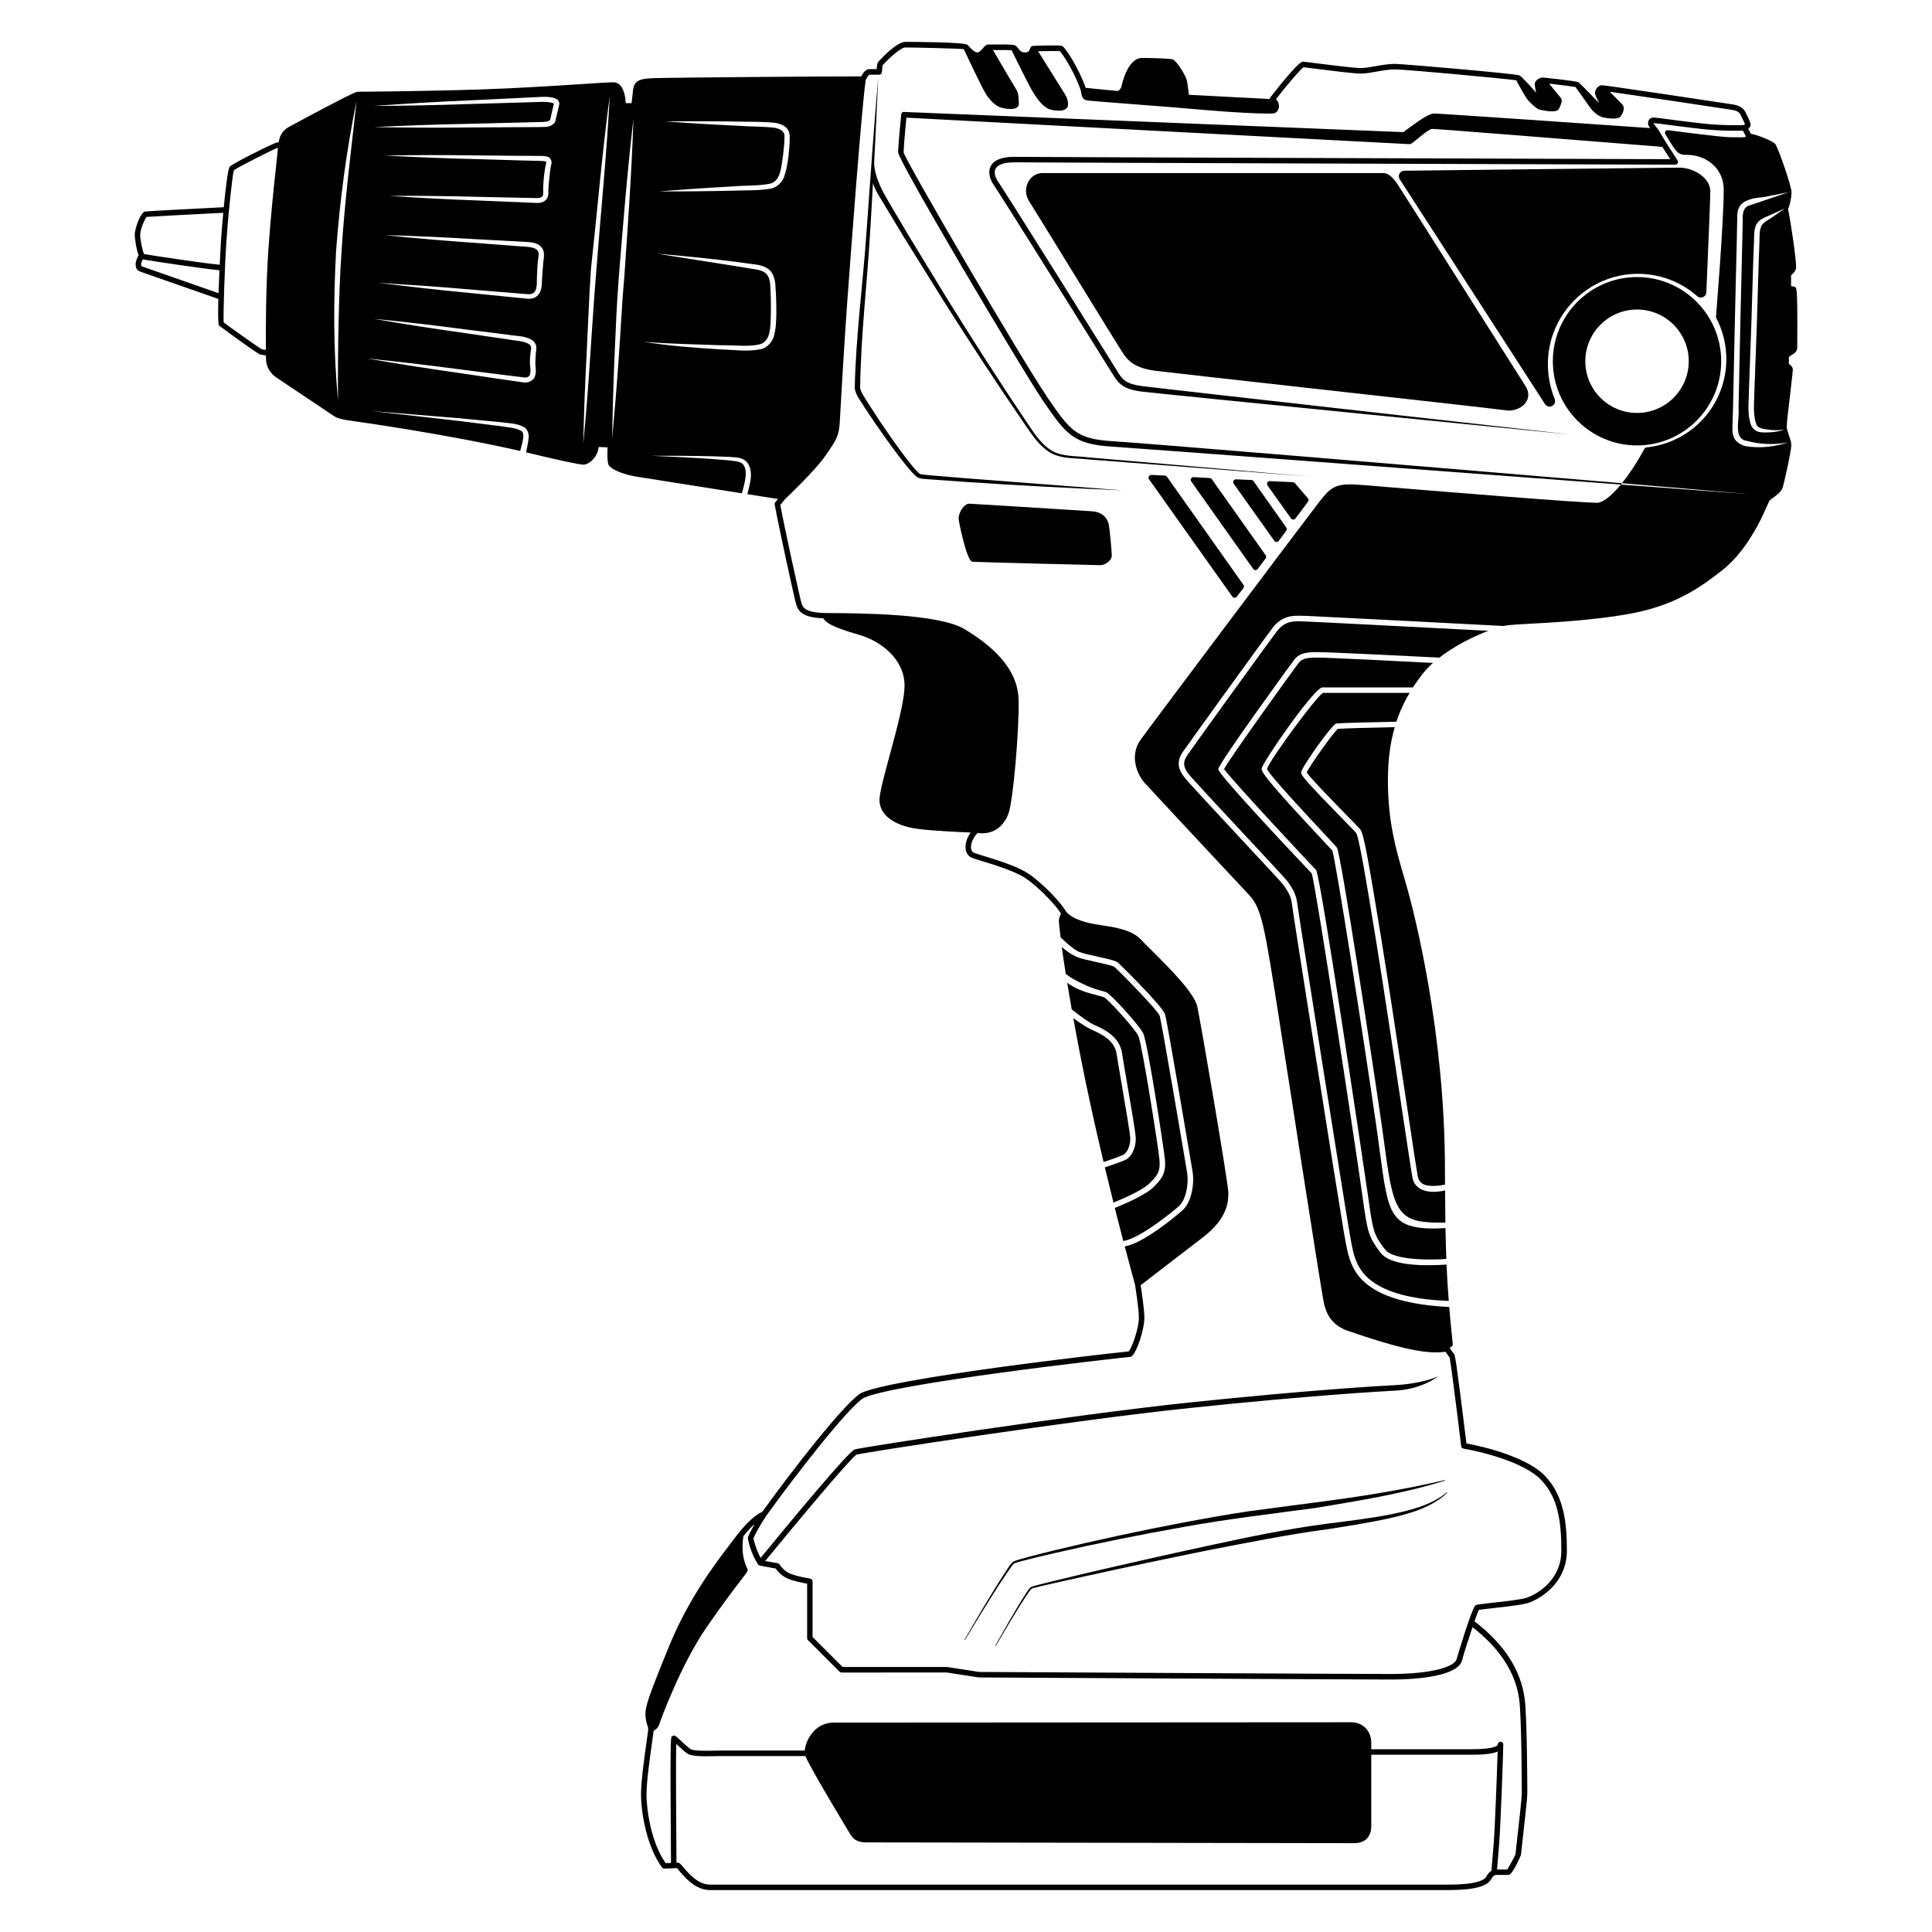
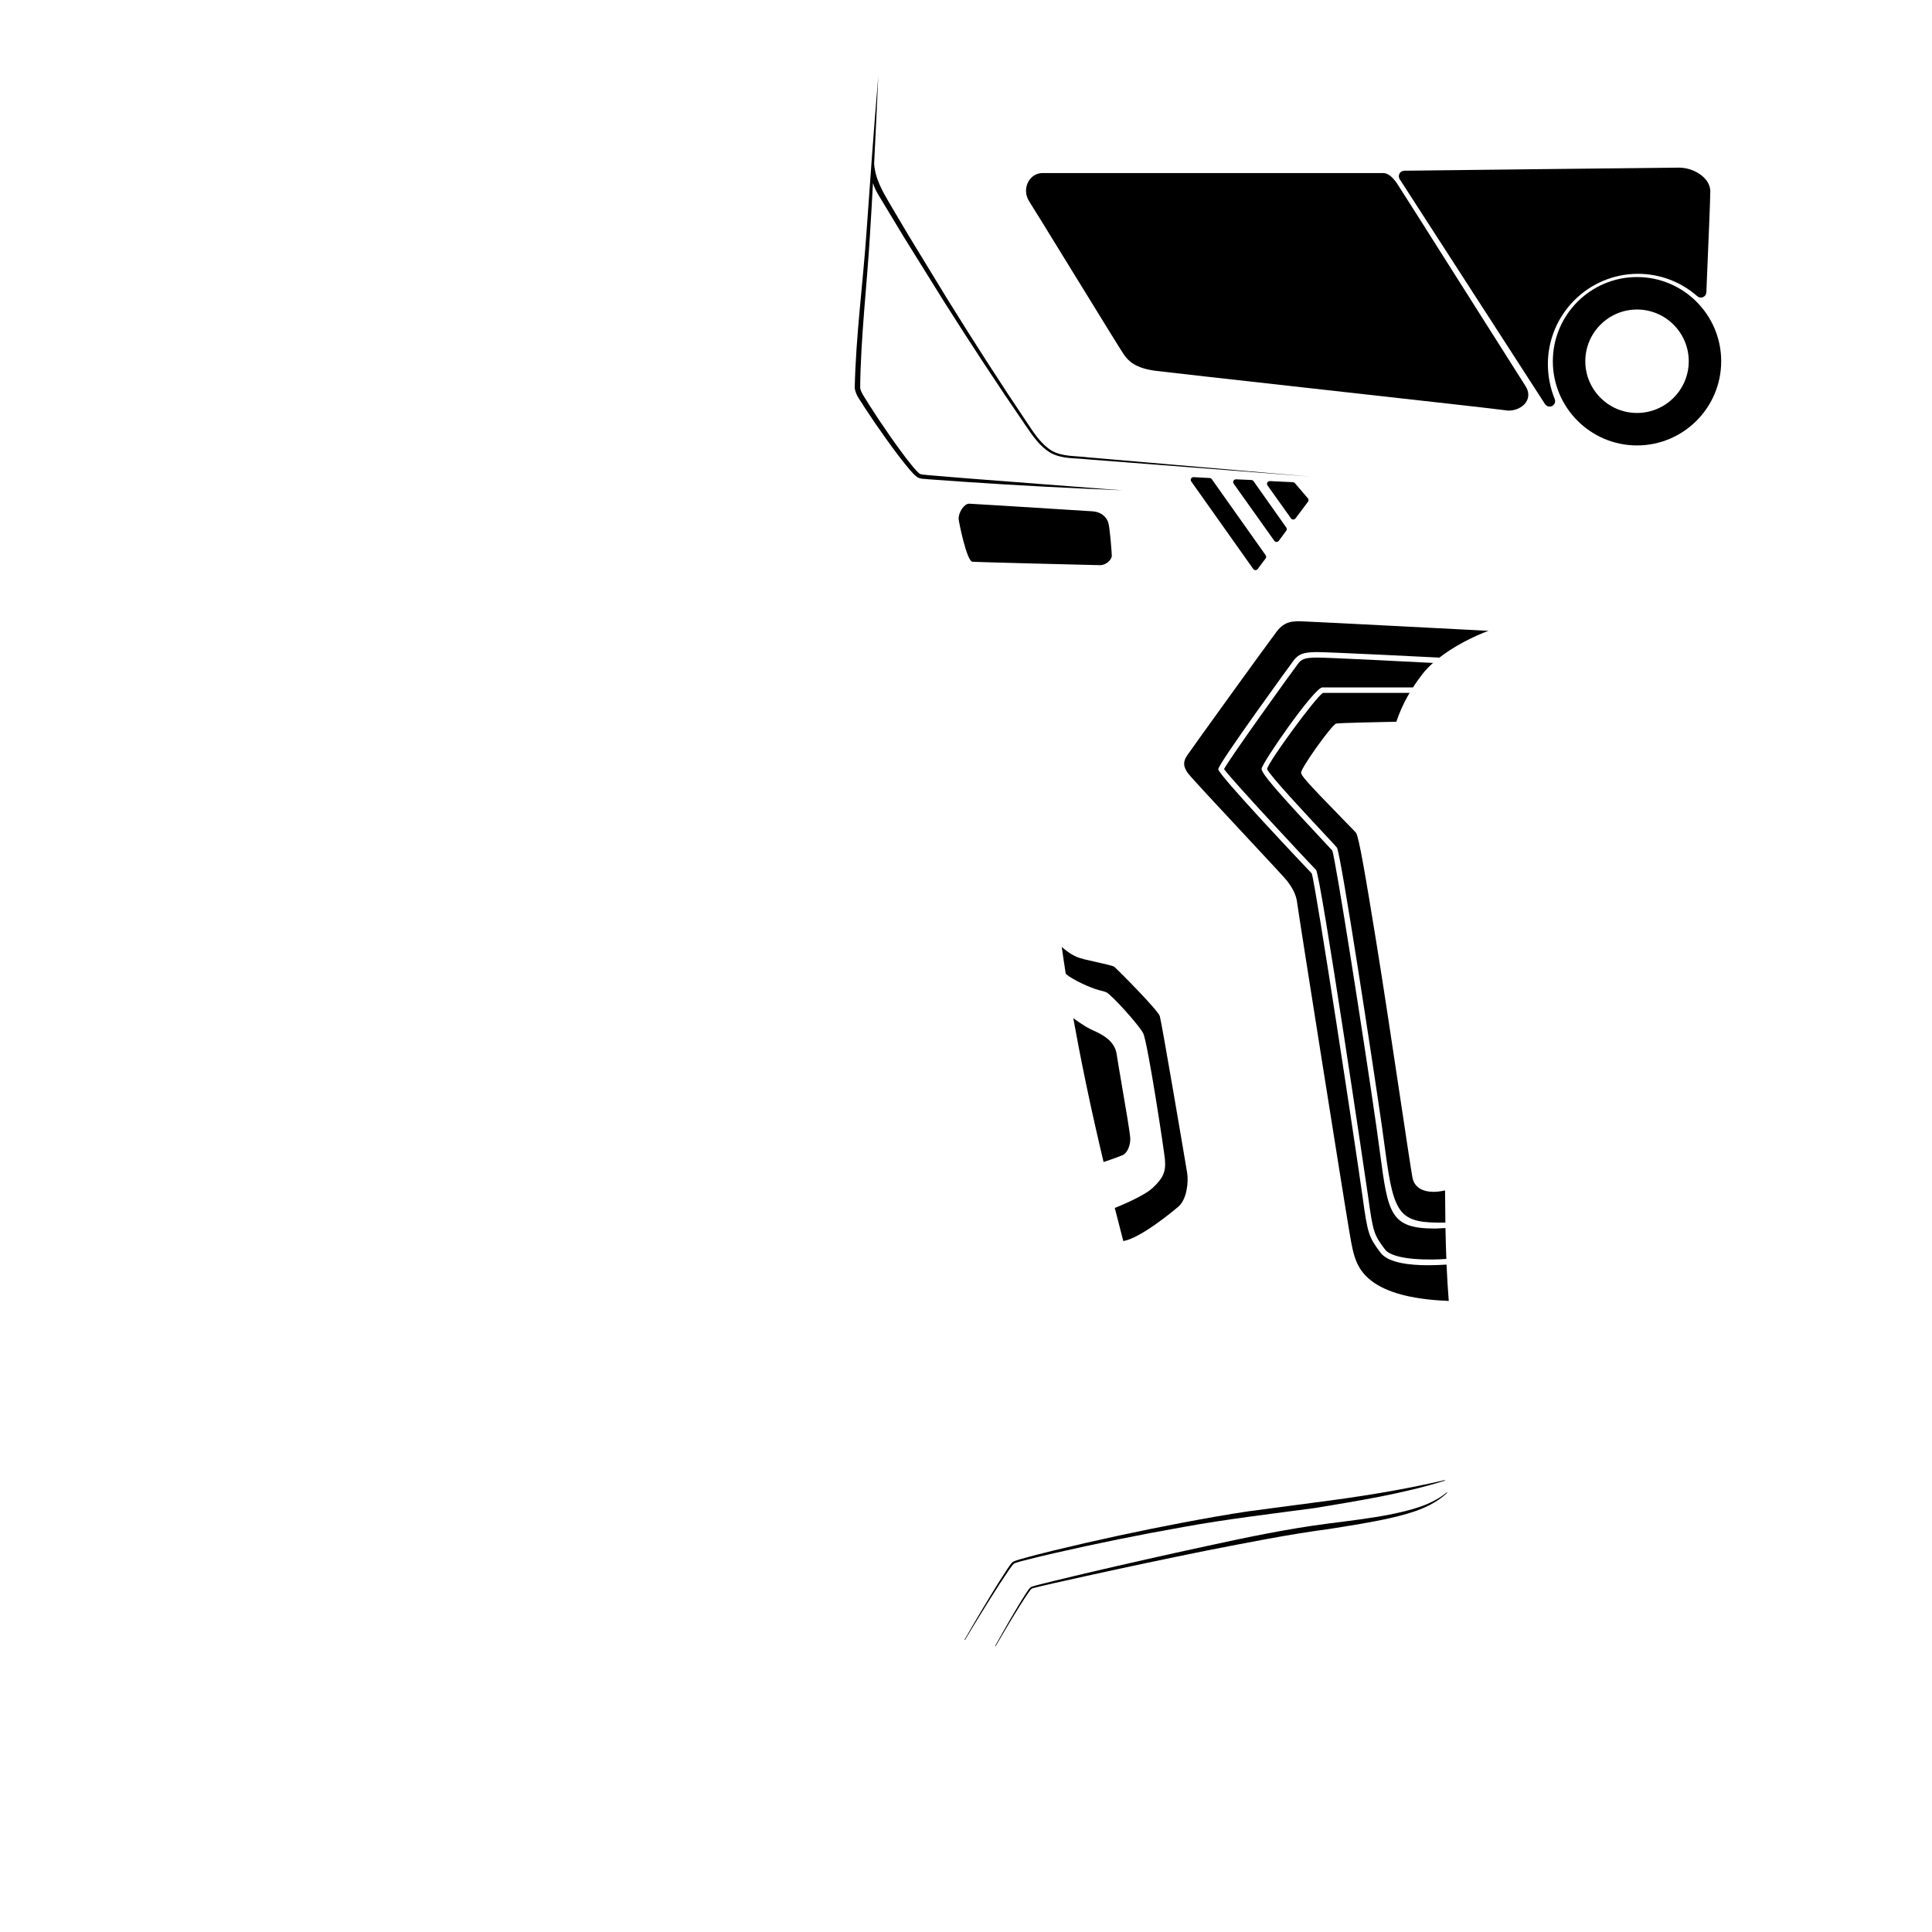
<svg xmlns="http://www.w3.org/2000/svg" width="100%" height="100%" viewBox="0 0 450 450" version="1.1" xml:space="preserve" style="fill-rule:evenodd;clip-rule:evenodd;stroke-linejoin:round;stroke-miterlimit:2;">
  <g transform="matrix(1,0,0,1,-31,-31)">
    <path d="M276.05,136.02C273.628,134.586 271.988,132.098 270.398,129.715C263.941,120.129 257.695,110.391 251.597,100.567L242.569,85.755L238.155,78.294C236.741,75.841 234.808,72.677 234.601,69.076C234.948,62.345 235.265,55.615 235.558,48.885C234.538,60.951 233.675,73.033 232.823,85.108C231.983,97.213 230.347,109.124 230.081,121.42C230.409,123.361 231.507,124.33 232.245,125.701L234.776,129.49C236.495,131.99 238.257,134.463 240.089,136.888C240.999,138.103 241.948,139.295 242.94,140.466C243.472,141.045 243.917,141.611 244.667,142.158C245.601,142.662 246.319,142.482 247.081,142.619L256.151,143.263C268.237,144.087 280.331,144.701 292.432,145.205L256.213,142.416L247.174,141.666C246.471,141.56 245.545,141.595 245.182,141.318C244.717,140.97 244.186,140.353 243.709,139.806C242.756,138.654 241.834,137.466 240.944,136.248C239.155,133.822 237.432,131.337 235.749,128.83L233.28,125.037C232.577,123.798 231.448,122.392 231.35,121.31C231.475,109.396 232.963,97.22 233.663,85.165C233.916,81.321 234.116,77.474 234.327,73.63C234.932,75.614 236.034,77.025 237.112,78.903L241.604,86.337L250.776,101.079C256.967,110.86 263.307,120.54 269.866,130.087C271.479,132.443 273.151,134.985 275.772,136.513C278.491,137.966 281.514,137.65 284.354,137.997L301.663,139.333L336.272,142.005L301.698,139.017L284.413,137.525C281.581,137.157 278.519,137.4 276.05,136.021L276.05,136.02Z" style="fill-rule:nonzero;" />
  </g>
  <g transform="matrix(1,0,0,1,-31,-31)">
    <path d="M374.78,102.72C364.26,86.099 356.784,74.286 356.374,73.7C355.261,72.091 354.21,71.309 353.163,71.309L273.804,71.309C272.429,71.309 271.195,72.075 270.499,73.36C269.73,74.782 269.82,76.532 270.734,77.927C271.335,78.841 275.648,85.852 280.21,93.279C287.234,104.697 292.245,112.838 292.761,113.564C293.832,115.079 295.375,116.751 300.203,117.376C302.129,117.626 318.246,119.423 335.305,121.325C355.52,123.579 380.68,126.384 381.739,126.568C381.969,126.607 382.215,126.63 382.465,126.63C383.879,126.63 385.575,125.982 386.438,124.681C387.184,123.568 387.141,122.196 386.325,120.931C385.657,119.911 380.575,111.88 374.782,102.72L374.78,102.72Z" style="fill-rule:nonzero;" />
  </g>
  <g transform="matrix(1,0,0,1,-31,-31)">
    <path d="M285.28,150.08C284.815,150.053 282.483,149.908 279.335,149.709C268.136,149.006 257.163,148.318 256.733,148.318C255.608,148.318 254.28,150.225 254.28,151.838C254.28,152.365 256.143,161.611 257.455,161.83C258.119,161.939 286.99,162.639 287.24,162.639C288.537,162.639 289.959,161.467 289.959,160.4C289.959,159.76 289.49,153.674 289.123,152.662C288.725,151.568 287.733,150.228 285.279,150.08L285.28,150.08Z" style="fill-rule:nonzero;" />
  </g>
  <g transform="matrix(1,0,0,1,-31,-31)">
    <path d="M332.61,143.54C332.497,143.403 332.329,143.325 332.153,143.313L326.778,143.056C326.544,143.067 326.301,143.177 326.184,143.388C326.067,143.603 326.083,143.868 326.227,144.067L331.704,151.747C331.821,151.911 332.012,152.013 332.216,152.013L332.219,152.013C332.423,152.013 332.61,151.919 332.735,151.759L335.657,147.868C335.837,147.63 335.829,147.294 335.633,147.067L332.61,143.54Z" style="fill-rule:nonzero;" />
  </g>
  <g transform="matrix(1,0,0,1,-31,-31)">
-     <path d="M302.31,141.77L299.185,141.618C298.962,141.606 298.712,141.735 298.591,141.95C298.474,142.165 298.49,142.426 298.63,142.625L318.036,169.965C318.157,170.137 318.345,170.243 318.56,170.235C318.759,170.235 318.946,170.141 319.068,169.985L320.607,167.989C320.779,167.766 320.782,167.458 320.622,167.227L302.806,142.036C302.689,141.88 302.509,141.778 302.31,141.771L302.31,141.77Z" style="fill-rule:nonzero;" />
-   </g>
+     </g>
  <g transform="matrix(1,0,0,1,-31,-31)">
    <path d="M312.76,142.34L309.022,142.137C308.748,142.125 308.545,142.25 308.428,142.465C308.307,142.68 308.322,142.945 308.467,143.145L322.905,163.524C323.022,163.692 323.214,163.789 323.421,163.793L323.428,163.793C323.632,163.793 323.819,163.699 323.94,163.535L325.784,161.075C325.952,160.856 325.956,160.551 325.796,160.321L313.249,142.606C313.135,142.449 312.956,142.352 312.76,142.34L312.76,142.34Z" style="fill-rule:nonzero;" />
  </g>
  <g transform="matrix(1,0,0,1,-31,-31)">
    <path d="M322.48,142.8L318.894,142.644C318.64,142.659 318.418,142.765 318.304,142.98C318.187,143.195 318.203,143.456 318.343,143.655L327.816,156.967C327.937,157.135 328.129,157.233 328.332,157.237L328.336,157.237C328.539,157.237 328.73,157.139 328.851,156.975L330.589,154.62C330.754,154.397 330.757,154.096 330.597,153.87L322.968,143.069C322.859,142.909 322.675,142.811 322.48,142.799L322.48,142.8Z" style="fill-rule:nonzero;" />
  </g>
  <g transform="matrix(1,0,0,1,-31,-31)">
    <path d="M391.53,115.82C391.53,104.218 400.948,94.777 412.522,94.777C417.608,94.777 422.51,96.629 426.319,99.988C426.682,100.316 427.21,100.402 427.671,100.207C428.12,100.011 428.425,99.574 428.444,99.082L428.592,95.449C428.882,88.66 429.362,77.293 429.362,75.578C429.362,72.414 425.522,70.047 422.093,70.047C419.354,70.047 360.581,70.734 358.081,70.765C357.616,70.769 357.19,71.031 356.967,71.441C356.748,71.851 356.768,72.347 357.018,72.742L390.862,125.121C391.104,125.496 391.518,125.707 391.936,125.707C392.135,125.707 392.339,125.66 392.526,125.562C393.112,125.262 393.37,124.558 393.124,123.949C392.069,121.32 391.53,118.586 391.53,115.82L391.53,115.82Z" style="fill-rule:nonzero;" />
  </g>
  <g transform="matrix(1,0,0,1,-31,-31)">
    <path d="M431.9,115.14C431.9,104.328 423.103,95.531 412.295,95.531C401.483,95.531 392.686,104.328 392.686,115.14C392.686,125.952 401.483,134.749 412.295,134.749C423.107,134.749 431.9,125.952 431.9,115.14ZM412.295,127.187C405.654,127.187 400.248,121.781 400.248,115.14C400.248,108.499 405.654,103.093 412.295,103.093C418.936,103.093 424.342,108.499 424.342,115.14C424.342,121.784 418.936,127.187 412.295,127.187Z" style="fill-rule:nonzero;" />
  </g>
  <g transform="matrix(1,0,0,1,-31,-31)">
    <path d="M377.65,177.93C377.252,177.907 337.662,175.844 335.216,175.766L334.579,175.742C332.368,175.649 330.306,175.559 328.388,178.074C326.212,180.926 308.876,204.945 307.529,206.926C306.525,208.395 306.568,209.52 307.677,211.075C308.314,211.965 315.377,219.536 321.048,225.618C326.904,231.891 330.509,235.766 330.876,236.274C331.767,237.516 332.9,239.102 333.15,241.375C333.369,243.352 344.275,312.074 345.306,317.977L345.435,318.724C346.232,323.341 346.857,326.985 351.189,329.872C354.982,332.399 360.833,333.711 368.443,334.016C368.228,331.235 368.06,328.563 367.927,325.547C367.407,325.598 365.314,325.692 363.45,325.692C359.7,325.692 354.392,325.231 352.559,322.789C349.786,319.09 349.548,318.356 348.356,309.691C346.97,299.621 337.544,237.582 336.532,234.445C335.028,232.871 314.751,211.449 314.751,210.164C314.751,208.911 332.149,185.031 332.329,184.809C333.376,183.477 334.4,182.884 337.712,182.884C340.892,182.884 365.267,184.118 366.232,184.169L365.845,184.493C369.529,181.532 374.279,179.173 377.95,177.833L377.65,177.93Z" style="fill-rule:nonzero;" />
  </g>
  <g transform="matrix(1,0,0,1,-31,-31)">
    <path d="M337.72,184.16C334.622,184.16 334.064,184.676 333.341,185.594C332.31,186.91 317.454,207.547 316.103,210.125C317.791,212.593 336.412,232.508 337.533,233.629C338.615,234.711 349.533,308.774 349.635,309.516C350.823,318.16 351.045,318.625 353.592,322.02C355.561,324.645 364.674,324.5 367.885,324.227C367.795,321.992 367.725,319.637 367.674,317.031C367.045,317.051 365.819,317.152 365.26,317.152C354.783,317.152 354.315,313.652 352.432,299.562C352.182,297.676 351.901,295.594 351.573,293.293C348.549,272.285 342.045,230.871 341.311,229.102C341.209,228.985 339.928,227.61 338.44,226.02C328.147,215 324.846,211.129 324.846,210.082C324.846,208.82 337.112,191.113 339.006,191.113L360.108,191.113L359.307,192.394L339.119,192.394C337.404,193.464 326.428,208.417 326.127,210.121C326.498,211.355 335.525,221.019 339.381,225.144C341.287,227.183 342.209,228.175 342.393,228.421C343.291,229.632 350.908,279.667 352.842,293.112C353.174,295.417 353.455,297.503 353.705,299.394C355.689,314.249 357.084,315.937 367.658,315.765C367.619,313.487 367.599,310.964 367.584,308.28C367.275,308.347 365.994,308.604 364.966,308.604C363.896,308.604 362.615,308.429 361.603,307.761C360.724,307.183 360.181,306.335 359.978,305.237C359.669,303.546 358.607,296.479 357.263,287.534C355.447,275.44 353.185,260.389 351.498,250.022C349.119,235.432 347.509,225.803 346.834,224.963C346.642,224.733 345.427,223.487 344.021,222.049C334.99,212.811 334.048,211.576 334.048,210.959C334.048,209.819 341.22,199.787 342.212,199.537C342.865,199.373 353.232,199.166 356.239,199.104C357.54,195.189 359.525,191.604 362.337,187.971C363.15,186.92 364.165,185.92 365.279,184.971L364.747,185.412C364.509,185.4 340.868,184.158 337.72,184.158L337.72,184.16Z" style="fill-rule:nonzero;" />
  </g>
  <g transform="matrix(1,0,0,1,-31,-31)">
    <path d="M365.85,184.49C365.651,184.65 365.463,184.81 365.272,184.974L365.85,184.49Z" style="fill-rule:nonzero;" />
  </g>
  <g transform="matrix(1,0,0,1,-31,-31)">
-     <path d="M342.59,200.77C341.488,201.723 335.957,209.485 335.356,210.915C336.121,212.149 342.031,218.196 344.926,221.153C346.676,222.942 347.598,223.891 347.813,224.153C348.594,225.11 349.426,229.426 352.75,249.817C354.441,260.188 356.699,275.243 358.516,287.34C359.859,296.274 360.918,303.328 361.227,305.004C361.363,305.75 361.715,306.305 362.293,306.688C363.781,307.668 366.98,307.039 367.566,306.914C367.562,305.734 367.555,304.633 367.555,303.359C367.555,271.382 360.379,243.711 358.941,238.488C358.605,237.278 358.262,236.09 357.918,234.903C356.121,228.735 354.27,222.356 354.27,212.758C354.27,208.093 354.789,204.074 355.867,200.363C351.375,200.448 343.652,200.656 342.59,200.769L342.59,200.77Z" style="fill-rule:nonzero;" />
-   </g>
+     </g>
  <g transform="matrix(1,0,0,1,-31,-31)">
-     <path d="M449.2,97.922C449.098,97.82 448.891,97.719 448.739,97.719C448.587,97.719 448.329,97.668 448.177,97.617L448.177,95.11C448.688,94.699 449.356,93.985 449.356,93.317C449.356,91.063 448.024,82.258 447.462,79.645C447.923,78.773 448.282,76.879 448.282,75.754C448.282,74.32 445.106,65.258 444.493,64.543C443.864,63.82 440.302,62.379 438.821,62.176L438.2,60.996C438.516,60.762 438.759,60.461 438.759,60.09C438.759,59.73 438.567,59.152 437.614,57.254C436.833,55.629 435.485,55.437 433.438,55.144L433.153,55.105C431.278,54.797 404.883,50.852 404.169,50.852C403.154,50.852 402.505,51.93 402.505,52.668C402.505,53.039 402.751,53.555 403.314,54.645C403.36,54.73 403.407,54.828 403.458,54.926C403.427,54.91 403.4,54.887 403.376,54.871C403.193,54.73 402.173,53.68 401.349,52.836C400.31,51.769 399.353,50.789 398.958,50.445C398.919,50.387 398.864,50.297 398.845,50.277C398.806,50.234 398.759,50.199 398.708,50.168C398.185,49.859 390.462,49.055 390.396,49.055C389.525,49.055 388.474,49.75 388.474,50.613C388.474,50.883 388.56,51.375 388.708,52.152C388.732,52.293 388.763,52.445 388.79,52.598C388.216,51.93 385.525,48.836 384.868,48.547C384.868,48.547 384.864,48.551 384.86,48.547C383.943,48.152 357.59,45.879 355.934,45.879C354.423,45.879 352.899,46.148 351.427,46.41C350.157,46.637 348.958,46.851 347.946,46.851C346.423,46.851 340.88,46.152 337.567,45.73C335.391,45.457 334.669,45.367 334.481,45.367C333.216,45.367 326.868,53.73 326.805,53.816C326.751,53.887 326.77,53.98 326.747,54.062L307.919,53.078C307.806,52.113 307.567,50.207 307.411,49.617C307.251,48.828 305.149,45.164 304.122,44.824C303.395,44.641 299.696,44.496 297.001,44.496C293.466,44.496 292.184,51.262 292.184,51.277C292.091,51.523 291.638,52.121 291.47,52.176C290.958,52.176 285.458,51.637 283.864,51.457C283.86,51.441 283.856,51.43 283.852,51.418C283.817,51.297 283.778,51.164 283.727,51.004C282.169,46.871 279.153,41.902 278.267,41.648C277.688,41.504 271.794,41.64 271.532,41.695L271.532,41.699C271.126,41.777 270.981,42.144 270.895,42.387C270.739,42.812 270.587,43.211 269.72,43.211C268.864,43.211 268.52,42.758 268.153,42.269C267.907,41.949 267.649,41.621 267.239,41.508L267.243,41.5C267.239,41.5 267.224,41.496 267.216,41.496L267.208,41.492L267.204,41.496C266.7,41.359 265.071,41.328 261.567,41.367L261.169,41.371C260.7,41.371 260.38,41.734 259.977,42.199C259.606,42.625 259.091,43.215 258.661,43.215C258.165,43.215 257.446,42.683 256.477,41.586C256.466,41.574 256.45,41.574 256.438,41.562L256.446,41.554L256.434,41.558C256.419,41.531 256.423,41.496 256.403,41.469C255.872,40.762 242.434,40.754 241.864,40.754C239.724,40.754 235.665,45.238 235.454,45.562C235.321,45.828 235.235,46.469 235.181,47.101L233.52,47.101C232.571,47.101 231.938,48.137 231.622,48.797C224.149,48.758 186.306,49.082 183.399,49.199C180.786,49.308 178.727,49.39 178.45,51.937L178.114,55.023L176.747,55.023C176.696,53.949 176.458,51.883 175.422,50.828C174.997,50.394 174.458,50.164 173.868,50.164C172.981,50.164 170.321,50.336 166.633,50.574C160.493,50.972 151.215,51.57 142.836,51.84C129.043,52.281 114.387,52.371 114.27,52.371C114.071,52.371 113.47,52.371 98.153,60.636C98.142,60.64 98.134,60.648 98.126,60.652C96.72,61.508 96.149,62.672 95.892,64.176L95.517,64.176C95.067,64.176 85.064,69.094 84.494,69.851C84.068,70.418 83.537,74.953 83.123,79.265C79.154,79.469 65.307,80.179 64.807,80.265C63.701,80.465 62.381,84.277 62.381,85.687C62.381,86.14 62.678,88.93 63.295,90.43C63.041,90.894 62.592,91.805 62.592,92.496C62.592,93.34 62.795,93.969 63.791,94.305C63.974,94.367 64.935,94.703 66.412,95.226C69.892,96.449 76.205,98.664 81.861,100.629C81.775,103.886 81.779,106.527 82.005,106.812C82.052,106.871 90.966,113.453 91.634,113.578C91.845,113.617 92.478,113.722 92.943,113.801C92.951,114.25 92.959,114.586 92.963,114.722C93.002,115.703 93.361,117.551 95.369,118.922C96.119,119.433 98.56,121.066 101.127,122.781C104.201,124.832 107.455,127.008 108.173,127.512C109.654,128.543 110.349,128.668 113.795,129.148C114.673,129.269 135.354,132.176 152.486,136.113L152.161,136.035C152.509,134.492 153.501,131.918 152.368,131.351C151.095,130.621 149.31,130.551 147.657,130.273L137.579,129.008L117.368,126.719L137.634,128.387L147.763,129.347C149.428,129.597 151.17,129.531 152.924,130.41C153.955,130.875 154.275,132.316 154.111,133.14C154.029,134.058 153.713,135.519 153.529,136.355C161.385,138.258 165.912,139.226 166.92,139.226C168.084,139.226 170.147,137.676 170.455,135.105C171.084,135.129 171.94,135.179 172.514,135.211C172.338,138.914 172.768,139.383 172.912,139.539C173.178,139.828 174.748,141.308 179.588,142.07C182.155,142.472 194.736,144.465 203.783,145.898C204.404,143.777 205.424,140.32 203.889,138.976C203.131,138.375 201.822,138.379 200.662,138.218L197.072,137.922C192.271,137.589 187.455,137.363 182.638,137.16C187.459,137.148 192.279,137.16 197.103,137.277L200.728,137.414C201.908,137.554 203.205,137.375 204.463,138.195C205.705,139.074 205.927,140.64 205.9,141.867C205.861,143.148 205.377,144.906 205.068,146.097C208.236,146.597 210.826,147.011 212.213,147.23C211.955,147.55 211.72,147.84 211.615,147.945C211.466,148.093 211.404,148.3 211.439,148.504C212.041,152.007 216.045,170.59 216.482,171.902C217.002,173.386 217.951,174.835 222.779,175.019C223.338,176.093 225.205,177.175 230.939,178.808C236.291,180.327 241.685,184.589 241.685,190.687C241.685,194.179 239.834,201.003 238.197,207.019C236.939,211.656 235.853,215.656 235.853,217.308C235.853,221.527 240.564,223.573 244.963,224.089C248.357,224.523 254.47,224.804 257.084,224.909C256.189,226.152 255.72,227.675 255.939,228.909C256.103,229.831 256.623,230.503 257.408,230.808C257.9,230.999 258.779,231.269 259.869,231.605C262.884,232.53 267.435,233.933 269.783,235.507C273.084,237.675 277.197,242.206 278.056,243.698C278.068,243.726 278.111,243.769 278.13,243.804C277.912,244.198 277.63,244.827 277.63,245.519C277.63,245.769 277.759,247.112 278.029,249.304C278.06,249.335 280.669,251.98 282.33,252.698C283.115,253.038 284.931,253.437 286.689,253.827C289.623,254.472 290.955,254.8 291.423,255.226C291.525,255.319 301.818,265.328 302.388,267.328C302.896,269.101 308.549,302.48 308.791,303.965C309.181,306.383 308.693,310.898 306.412,312.918C304.424,314.679 297.088,320.676 292.971,321.304C294.35,326.551 295.272,329.863 295.358,330.172C295.381,330.32 296.268,335.781 296.268,337.988C296.268,340.195 294.783,344.707 293.904,345.769C288.393,346.312 238.549,351.988 231.435,355.527C227.498,358.101 215.747,373.136 208.576,383.105C208.076,383.328 205.854,384.445 203.018,388.132C202.866,388.285 202.744,388.41 202.651,388.554C202.237,389.117 201.752,389.75 201.209,390.457C197.553,395.242 191.44,403.254 186.904,414.293C181.81,426.707 181.33,428.539 181.33,430.305C181.33,431.39 181.596,432.254 181.791,432.887C181.9,433.238 181.994,433.547 181.994,433.734C181.99,433.933 181.822,435.125 181.643,436.387C181.139,439.918 180.303,445.832 180.303,448.942C180.303,453.106 181.604,461.075 185.189,465.958C185.311,466.122 185.498,466.219 185.705,466.219C186.279,466.219 187.076,466.184 187.744,466.153C188.107,466.137 188.432,466.122 188.658,466.118C188.799,466.254 189.041,466.543 189.244,466.786C190.553,468.34 192.99,471.235 196.404,471.235L368.234,471.235C374.156,471.235 377.355,470.43 378.32,468.7C378.828,467.77 379.18,467.704 379.703,467.704L382.367,467.704C383.301,467.704 385.246,463.164 385.258,463.039C385.27,462.864 385.414,461.59 385.606,459.871C386.18,454.774 386.742,449.719 386.742,448.781C386.742,448.606 386.715,430.773 386.125,426.683C385.246,419.945 381.305,413.878 374.434,408.644C374.875,407.391 375.254,406.371 375.446,405.973C375.957,405.883 377.36,405.726 378.618,405.586C381.606,405.254 385.321,404.84 386.829,404.387C389.368,403.625 395.957,399.945 395.957,392.168C395.957,385.882 395.336,379.422 390.84,374.738C386.938,370.675 377.738,368.136 372.563,367.206C370.075,346.835 369.872,346.608 369.692,346.405C369.454,346.136 368.977,345.433 368.704,345.023C368.712,344.921 368.704,344.831 368.817,344.792C369.075,344.741 369.43,344.382 369.38,344.077C369.071,340.952 368.766,338.241 368.559,335.425C360.93,335.066 354.532,333.632 350.485,330.921C345.673,327.745 345.009,323.652 344.188,318.941L344.036,318.172C343.013,312.285 332.106,243.473 331.903,241.473C331.7,239.578 330.673,238.195 329.907,237.07C329.497,236.508 324.735,231.437 320.126,226.472C313.829,219.714 307.325,212.749 306.661,211.777C305.227,209.832 305.176,208.09 306.458,206.195C307.84,204.199 325.196,180.133 327.399,177.265C329.703,174.246 332.313,174.347 334.668,174.449L335.281,174.449C337.738,174.55 379.57,176.703 381.207,176.804C381.719,176.703 382.18,176.601 382.539,176.601C383.36,176.5 384.586,176.449 386.227,176.343C392.012,176.035 401.793,175.523 410.188,174.039C420.836,172.144 426.622,168.152 432.102,163.851C437.172,159.909 440.5,153.355 441.727,150.746C442.086,149.925 442.34,149.312 442.598,148.8C442.856,148.187 443.11,147.625 443.211,147.519C443.262,147.468 443.414,147.367 443.621,147.211C444.696,146.441 445.77,145.625 446.129,144.804C446.489,143.933 448.227,136.051 448.227,134.718C448.227,134 447.969,133.234 447.664,132.363C447.407,131.648 447.153,130.879 447.153,130.367C447.153,129.703 447.664,125.144 448.075,121.867C448.434,118.691 448.586,117.363 448.586,117.105C448.586,116.441 448.075,116.082 447.766,115.824C447.715,115.824 447.665,115.773 447.665,115.773L447.665,114.289C447.665,114.187 447.715,114.031 448.329,113.675C448.942,113.316 449.61,112.855 449.61,111.984L449.61,111.523C449.715,98.484 449.461,98.226 449.204,97.921L449.2,97.922ZM65.14,81.524C66.437,81.419 76.109,80.915 83.003,80.563C82.737,83.446 82.534,86.032 82.472,86.977C82.468,87.044 82.323,89.504 82.175,92.657C78.636,92.36 66.206,90.469 64.546,90.18C64.229,89.512 63.659,87.008 63.659,85.7C63.659,84.379 64.718,82.012 65.14,81.524L65.14,81.524ZM66.835,94.02C65.351,93.5 64.386,93.161 64.199,93.098C63.874,92.989 63.87,92.985 63.87,92.5C63.87,92.254 64.05,91.825 64.245,91.415C66.12,91.75 78.429,93.618 82.112,93.942C82.034,95.676 81.956,97.528 81.902,99.29C76.343,97.356 70.234,95.215 66.836,94.02L66.835,94.02ZM95.312,69.61C94.844,73.926 94.066,81.149 93.523,88.93C92.902,97.883 92.886,108.082 92.926,112.5C92.527,112.438 92.097,112.367 91.992,112.355C91.41,112.07 84.129,106.922 83.097,106.09C82.972,104.492 83.316,93.305 83.746,87.063C84.23,80.028 85.176,71.399 85.48,70.668C86.164,70.035 94.969,65.66 95.519,65.461L95.738,65.461C95.738,65.473 95.734,65.484 95.734,65.5C95.683,66.203 95.527,67.637 95.312,69.609L95.312,69.61ZM112.101,71.895C111.5,77.7 110.914,83.504 110.57,89.325C110.156,95.138 109.98,100.97 109.847,106.802C109.738,112.634 109.664,118.474 109.738,124.322C108.625,112.67 108.656,100.935 109.293,89.24C110.179,77.56 111.699,65.939 114.058,54.482L112.101,71.895ZM155.824,113.083C155.734,113.939 155.695,114.798 155.695,115.638C155.656,116.419 155.965,117.329 155.668,118.439C155.41,119.681 153.887,120.255 152.981,120.075L147.719,119.321L137.274,117.778C130.305,116.794 123.352,115.685 116.415,114.485C123.419,115.2 130.403,116.005 137.372,116.939L147.833,118.267L153.032,118.907C154.817,119.095 154.649,117.634 154.427,115.657C154.403,114.735 154.493,113.837 154.595,112.946C154.766,111.888 154.798,111.595 154.208,111.146C153.009,110.38 151.063,110.38 149.364,110.06L138.923,108.529C131.954,107.556 125.001,106.466 118.068,105.263C125.076,105.95 132.064,106.755 139.037,107.677L149.506,108.99C151.225,109.318 153.002,109.111 154.885,110.169C155.33,110.462 155.768,110.97 155.889,111.587C155.994,112.247 155.846,112.677 155.826,113.083L155.824,113.083ZM157.547,92.024L157.336,94.61L157.188,97.247C157.152,98.134 156.914,99.298 156.016,100.012C155.102,100.774 153.883,100.598 153.11,100.505L150.488,100.243L140,99.192C133.004,98.536 126.023,97.719 119.051,96.88C126.063,97.313 133.071,97.77 140.063,98.387L150.555,99.247L153.18,99.462C154.106,99.563 154.829,99.598 155.317,99.161C156.333,98.309 155.946,96.266 156.11,94.555C156.145,93.673 156.18,92.786 156.278,91.891C156.387,90.946 156.622,90.161 156.356,89.614C155.872,88.45 153.758,88.508 152.083,88.364L141.587,87.567C134.587,87.079 127.591,86.485 120.603,85.762C127.626,85.954 134.65,86.274 141.665,86.7L152.192,87.274C153.086,87.344 153.911,87.325 154.86,87.465C155.754,87.606 156.926,87.993 157.457,89.114C157.954,90.227 157.582,91.251 157.547,92.024L157.547,92.024ZM159.387,69.344C159.211,70.118 159.106,70.993 159.016,71.836L158.766,74.395C158.738,74.817 158.719,75.25 158.731,75.626C158.75,76.118 158.727,76.68 158.41,77.223C157.68,78.391 156.301,78.294 155.559,78.251L152.949,78.141L142.515,77.704C135.562,77.461 128.609,77.09 121.667,76.622C128.628,76.59 135.577,76.657 142.522,76.852L155.549,77.126C156.452,77.188 157.174,77.067 157.393,76.626C157.666,76.254 157.444,75.223 157.534,74.321C157.577,73.434 157.643,72.559 157.745,71.684C157.862,70.805 157.971,69.95 158.202,69.032C158.264,68.594 158.315,68.774 158.151,68.641C157.928,68.54 157.502,68.497 157.096,68.489L151.889,68.352L141.455,68.044C134.502,67.887 127.549,67.602 120.6,67.219C127.557,67.106 134.51,67.087 141.463,67.196L151.893,67.29L157.12,67.317C157.577,67.333 158.046,67.317 158.631,67.544C159.378,67.708 159.643,68.981 159.385,69.344L159.387,69.344ZM160.945,56.739L160.625,58.013L160.457,58.649C160.445,58.923 160.344,59.407 160.106,59.665C159.094,60.739 157.914,60.54 157.031,60.595L140.332,60.688C132.91,60.778 125.488,60.739 118.062,60.602C125.48,60.239 132.894,59.977 140.316,59.837L151.445,59.559L157.008,59.419C157.906,59.431 158.856,59.306 159.129,58.919C159.195,58.817 159.184,58.821 159.215,58.638L159.371,57.923L159.691,56.489L160.023,55.138C160.098,55.251 160.023,55.083 159.59,54.958C158.82,54.755 157.914,54.704 156.992,54.739L151.434,54.903L140.313,55.231C132.898,55.497 125.485,55.634 118.059,55.677C125.465,55.138 132.879,54.696 140.297,54.384L151.426,53.841L156.992,53.571C157.922,53.524 158.89,53.528 159.926,53.782C160.187,53.86 160.465,53.95 160.765,54.169C161.074,54.348 161.379,54.938 161.25,55.38L160.945,56.739ZM169.914,93.837C169.324,100.575 168.953,107.329 168.461,114.075C168.043,120.825 167.504,127.571 166.86,134.317C167,127.552 167.242,120.786 167.61,114.024C167.961,107.262 168.18,100.493 168.637,93.739C170.113,80.274 171.223,66.774 173.02,53.356C172.32,66.895 170.934,80.348 169.914,93.836L169.914,93.837ZM176.379,95.978C175.805,102.169 175.57,108.392 175.098,114.595C174.668,120.802 174.156,127.005 173.578,133.2C173.684,126.973 173.86,120.755 174.113,114.54C174.383,108.325 174.625,102.11 175.102,95.903C176.11,83.497 177.082,71.083 178.539,58.719C178.133,71.172 177.238,83.571 176.379,95.977L176.379,95.978ZM211.555,60.783C208.828,60.412 205.86,60.521 203.028,60.298C197.297,60.037 191.563,59.689 185.821,59.279C191.575,59.22 197.344,59.228 203.11,59.322C206.016,59.4 208.829,59.291 211.801,59.646C212.547,59.81 213.34,60.041 214.028,60.642C214.754,61.193 215,62.369 214.938,63.041C214.938,64.533 214.805,65.97 214.645,67.423C214.442,68.861 214.258,70.314 213.762,71.763C213.461,73.251 211.942,74.755 210.383,74.962C207.336,75.458 204.586,75.287 201.668,75.412C195.914,75.548 190.156,75.599 184.398,75.583C190.137,75.126 195.875,74.736 201.613,74.427C204.426,74.162 207.477,74.322 210.102,73.83C212.871,73.388 212.938,69.939 213.375,67.263C213.555,65.857 213.699,64.427 213.719,63.044C213.895,61.693 212.922,61.087 211.555,60.783L211.555,60.783ZM211.403,108.67C211.207,110.225 209.895,112.021 208.188,112.338C204.918,112.986 202.012,112.467 198.95,112.392C192.903,112.017 186.848,111.568 180.86,110.603C186.895,111.103 192.95,111.209 198.993,111.416C201.957,111.357 205.184,111.834 207.856,111.224C210.664,110.549 210.45,106.834 210.547,104.014C210.575,102.514 210.559,101.01 210.508,99.506C210.403,98.025 210.508,96.416 209.895,95.334C209.282,94.17 207.934,93.857 206.407,93.646L201.934,92.92L183.993,90.084C190.032,90.6 196.055,91.201 202.071,91.947L206.583,92.553C207.958,92.717 210.005,93.076 210.903,94.748C211.77,96.373 211.575,97.959 211.731,99.455C211.805,100.978 211.837,102.502 211.829,104.029C211.778,105.545 211.79,107.099 211.403,108.67L211.403,108.67ZM377.193,468.1C376.716,468.955 374.779,469.971 368.232,469.971L196.402,469.971C193.585,469.971 191.398,467.373 190.222,465.979C189.55,465.182 189.273,464.85 188.824,464.85C188.761,464.85 188.652,464.854 188.562,464.858C188.484,455.041 188.417,441.284 188.496,437.182C188.589,437.268 188.683,437.353 188.769,437.436C189.539,438.154 190.41,438.975 191.058,439.416C192.062,440.1 194.445,440.111 197.683,440.037C198.292,440.025 198.871,440.014 199.371,440.014L218.586,440.014C220.035,443.385 228.973,458.119 229.074,458.272C229.816,459.42 230.699,460.131 232.804,460.131C233.648,460.131 257.992,460.17 283.925,460.209C313.48,460.26 345.097,460.311 346.347,460.311C348.956,460.311 350.394,458.877 350.394,456.268L350.394,439.709L373.636,439.709C375.999,439.709 378.398,439.595 379.827,438.967C379.691,443.752 379.198,456.748 378.913,460.326C378.632,463.81 378.452,465.962 378.386,466.747C377.96,466.986 377.57,467.4 377.191,468.099L377.193,468.1ZM384.853,426.877C385.431,430.889 385.458,448.623 385.458,448.799C385.458,449.744 384.751,456.006 384.329,459.748C384.083,461.947 384.001,462.658 383.982,462.916C383.79,463.408 382.533,465.748 382.072,466.439L379.693,466.439C379.779,465.431 379.939,463.455 380.185,460.428C380.521,456.221 381.142,439.033 381.142,437.323C381.142,436.971 380.853,436.682 380.501,436.682C380.15,436.682 379.861,436.971 379.861,437.323C379.861,437.436 379.685,438.432 373.634,438.432L350.392,438.432L350.392,436.905C350.392,434.615 348.904,432.151 345.638,432.151C342.373,432.151 225.158,432.225 225.158,432.225C221.096,432.225 218.748,435.869 218.435,438.733L199.376,438.733C198.869,438.733 198.283,438.744 197.662,438.756C195.619,438.807 192.529,438.869 191.787,438.362C191.22,437.975 190.349,437.159 189.65,436.502C188.49,435.416 188.287,435.237 187.931,435.237L187.474,435.428C187.232,435.674 187.056,435.889 187.287,464.908C186.861,464.928 186.419,464.947 186.033,464.955C182.771,460.295 181.584,452.877 181.584,448.959C181.584,445.943 182.412,440.084 182.912,436.584C183.087,435.334 183.193,434.592 183.24,434.158C183.646,433.932 184.251,433.49 184.533,432.693C184.779,431.807 189.564,418.806 195.451,410.205C199.22,404.725 202.072,401.014 203.599,399.017C205.021,397.166 205.138,397.013 205.138,396.685C205.138,396.642 205.134,396.599 205.127,396.556C205.103,396.447 205.06,396.357 204.982,396.193C203.97,394.064 203.705,391.572 204.15,388.799C205.138,387.533 206.002,386.67 206.775,385.99C205.666,387.892 205.252,388.928 205.232,388.982C205.193,389.084 205.181,389.193 205.197,389.306C205.212,389.431 205.673,392.416 207.533,395.346C207.619,395.486 207.759,395.584 207.919,395.627C209.017,395.892 210.931,396.205 211.642,396.318C212.033,396.849 213.06,398.096 214.494,398.689C215.908,399.275 217.591,399.599 218.822,399.838L218.998,399.873L218.998,412.557C218.998,412.729 219.064,412.889 219.185,413.01L226.556,420.377C226.677,420.498 226.837,420.565 227.009,420.565L251.505,420.557L258.99,421.709C259.849,421.713 345.318,422.194 354.888,422.194C364.618,422.194 370.837,420.541 371.529,417.772C371.865,416.432 372.994,412.885 373.978,409.994C380.333,414.936 384.037,420.599 384.857,426.877L384.853,426.877ZM408.548,143.857C406.04,146.876 404.146,148.107 403.017,148.107C398.919,148.107 368.869,145.65 354.427,144.47C350.997,144.162 348.434,143.958 347.411,143.908C341.778,143.447 340.755,144.728 338.04,148.208L337.888,148.412C335.02,152.099 298.822,200.279 296.673,203.299C294.266,206.627 295.442,210.826 297.594,213.334C299.13,215.025 310.344,227.057 317.051,234.225C319.356,236.682 321.2,238.627 322.016,239.549C324.883,242.619 325.547,246.869 328.774,267.35L329.645,272.983C331.079,281.994 332.614,291.823 333.997,300.94C336.661,317.94 338.962,332.682 339.372,334.526C340.036,337.752 341.829,339.85 344.798,340.924C356.778,345.072 361.9,345.994 365.431,345.994C366.259,345.994 366.985,345.94 367.7,345.861C367.946,346.229 368.352,346.822 368.638,347.17C368.876,348.236 369.927,356.248 371.341,367.854C371.376,368.135 371.591,368.362 371.868,368.405C376.446,369.178 386.106,371.694 389.907,375.643C393.86,379.756 394.669,385.233 394.669,392.19C394.669,399.186 388.735,402.499 386.45,403.182C385.052,403.604 381.247,404.026 378.466,404.334C375.372,404.678 374.95,404.741 374.696,404.893C373.848,405.409 370.395,416.959 370.274,417.452C369.856,419.116 364.86,420.905 354.872,420.905C345.333,420.905 260.321,420.429 259.083,420.429L259.075,420.429L251.587,419.276L227.259,419.276L220.263,412.284L220.263,399.335C220.263,399.034 220.052,398.769 219.751,398.706L219.056,398.573C217.88,398.347 216.275,398.038 214.978,397.499C213.544,396.905 212.552,395.39 212.54,395.374C212.439,395.222 212.279,395.116 212.099,395.089C212.079,395.085 210.525,394.843 209.228,394.589C217.044,385.05 229.205,370.527 230.478,369.819C232.095,369.331 281.111,361.772 308.216,358.94C336.638,355.963 353.161,355.061 356.181,354.889C362.4,354.534 365.997,351.545 365.997,351.545C364.267,352.409 360.321,353.397 356.114,353.612C353.083,353.768 336.536,354.69 308.079,357.666C280.563,360.545 231.626,368.115 230.091,368.6C228.599,369.069 214.712,385.873 208.169,393.862C207.056,391.816 206.591,389.855 206.486,389.28C206.708,388.765 207.54,386.968 209.517,383.999C216.404,374.417 228.357,359.085 232.068,356.655C238.974,353.229 290.662,347.374 294.256,347.042C294.389,347.03 294.514,346.976 294.615,346.89C295.912,345.769 297.549,340.421 297.549,338.011C297.549,335.995 296.885,331.647 296.682,330.347C298.143,329.226 306.338,322.933 311.229,319.163C317.112,314.624 317.112,310.596 317.112,308.878C317.112,306.667 310.608,268.776 309.877,265.476C309.205,262.444 304.209,257.292 299.15,252.277C298.146,251.281 297.322,250.46 296.826,249.925C294.724,247.593 290.724,246.984 287.513,246.495C286.947,246.409 286.412,246.327 285.912,246.241C282.806,245.698 280.31,244.612 279.4,243.413C279.381,243.386 279.342,243.394 279.318,243.374L279.342,243.351C279.291,243.304 279.228,243.21 279.185,243.12C278.107,241.249 273.779,236.62 270.486,234.464C267.99,232.784 263.326,231.351 260.24,230.402C259.189,230.077 258.342,229.82 257.869,229.636C257.506,229.495 257.283,229.187 257.197,228.71C257.025,227.749 257.517,226.167 258.717,225.007C259.06,225.05 259.404,225.093 259.732,225.093C262.556,225.093 264.701,223.531 265.861,220.589C265.865,220.585 265.865,220.577 265.865,220.574C267.013,217.449 268.361,201.32 268.26,194.238C268.213,188.089 264.111,182.633 255.717,177.57C249.849,173.952 231.455,173.839 224.526,173.796L223.236,173.784C218.447,173.691 218.006,172.425 217.69,171.511C217.346,170.48 213.533,152.964 212.748,148.613C213.123,148.176 213.65,147.492 213.818,147.277C213.83,147.269 213.846,147.273 213.858,147.261C214.143,146.992 220.842,140.633 223.182,137.245L223.525,136.749C225.635,133.702 226.424,132.562 226.588,129.445C226.76,126.175 227.635,111.121 228.315,101.672C229.151,90.086 231.721,55.848 232.631,49.688C232.869,49.086 233.318,48.438 233.522,48.406L235.775,48.406C236.111,48.406 236.393,48.145 236.412,47.805C236.459,47.145 236.549,46.317 236.553,46.239C237.057,45.567 240.611,42.055 241.865,42.055C243.912,42.055 253.791,42.281 255.486,42.449C256.096,43.774 259.74,51.461 260.455,52.582C261.178,53.872 262.557,55.442 263.799,55.938C264.279,56.129 265.377,56.387 266.365,56.387C266.943,56.387 267.479,56.301 267.834,56.059C268.143,55.852 268.311,55.543 268.311,55.188C268.311,55.165 268.307,52.887 267.889,52.157C267.678,51.844 264.604,46.618 262.279,42.657C265.053,42.629 266.19,42.665 266.627,42.708C267.315,44.114 270.924,51.465 271.686,52.606C272.682,54.184 274.026,56.055 275.643,56.52C275.705,56.536 276.643,56.786 277.612,56.786C278.221,56.786 278.846,56.684 279.268,56.364C279.596,56.114 279.779,55.751 279.779,55.34C279.779,54.192 279.334,53.442 278.975,52.837L278.861,52.641C278.568,52.18 274.318,45.379 272.791,42.93C274.385,42.891 277.252,42.864 277.85,42.891C278.436,43.512 280.897,47.122 282.526,51.446C282.565,51.563 282.596,51.676 282.627,51.782C282.67,51.926 282.713,52.055 282.76,52.188L282.811,52.493C282.928,53.227 283.084,54.231 284.19,54.376C284.729,54.481 288.514,54.774 295.147,55.286C301.01,55.739 307.659,56.251 311.85,56.637C317.897,57.165 323.721,57.458 326.373,57.458C327.08,57.458 327.56,57.434 327.759,57.391L327.791,57.383C328.236,57.262 328.607,56.887 328.783,56.372C329.009,55.712 328.884,54.969 328.443,54.383L328.263,54.145L328.24,54.145C328.228,54.13 328.216,54.114 328.201,54.102C330.587,50.993 333.822,47.231 334.599,46.665C335.001,46.704 336.177,46.852 337.408,47.008C340.966,47.458 346.341,48.137 347.947,48.137C349.072,48.137 350.326,47.915 351.65,47.676C353.068,47.423 354.537,47.165 355.931,47.165C358.587,47.165 382.13,49.38 384.173,49.7C384.677,50.649 386.275,53.618 386.935,54.372C387.607,55.145 388.806,56.212 389.411,56.481C389.435,56.493 391.13,56.934 392.486,56.934C393.247,56.934 393.9,56.794 394.095,56.36L394.208,56.126C394.56,55.407 395.095,54.321 394.423,53.649C394.177,53.403 392.95,51.884 391.825,50.477C393.88,50.708 397.388,51.141 397.958,51.255C398.536,52.087 400.825,55.298 401.216,55.829C401.442,56.176 402.653,57.938 404.482,58.36C404.56,58.376 405.685,58.622 406.743,58.622C407.446,58.622 408.122,58.512 408.435,58.153C408.446,58.141 408.45,58.13 408.462,58.122C408.591,57.946 409.708,56.403 408.942,55.419C408.681,55.126 407.114,53.547 405.942,52.368C411.884,53.2 430.751,56.004 432.95,56.368L433.251,56.411C435.271,56.7 435.99,56.844 436.462,57.817C437.134,59.157 437.361,59.727 437.439,59.958C437.368,60.012 437.259,60.071 437.161,60.122C436.462,60.157 432.388,60.297 427.517,59.762C424.572,59.434 421.7,59.059 419.583,58.778C417.493,58.504 416.47,58.372 416.154,58.372C415.673,58.372 415.267,58.59 415.04,58.977C414.794,59.379 414.79,59.915 415.017,60.34C415.083,60.465 415.208,60.645 415.349,60.833C407.154,60.262 366.458,57.438 365.017,57.438C363.907,57.438 361.958,58.79 359.529,60.551C358.818,61.067 357.931,61.708 357.857,61.774C356.853,61.755 242.717,57.122 241.557,57.075C241.232,57.016 240.908,57.337 240.893,57.684C240.893,57.7 240.908,57.712 240.908,57.731C240.838,58.2 240.197,65.075 240.197,66.485C240.197,68.481 269.177,117.325 273.58,123.778L273.682,123.981C279.365,132.223 280.85,134.477 290.221,135.04C296.572,135.462 366.1,140.685 408.541,143.86C408.642,143.759 408.693,143.657 408.799,143.552C365.279,139.864 297.179,134.181 290.319,133.775C281.565,133.263 280.284,131.318 274.753,123.279L274.651,123.075C269.069,114.884 242.089,68.802 241.471,66.501C241.471,65.349 241.932,60.138 242.116,58.404C256.495,59.165 358.866,64.576 359.286,64.576C359.653,64.576 359.942,64.345 361.114,63.376C362.039,62.611 363.965,61.017 364.583,61.017C365.614,61.017 399.911,63.744 418.188,65.205L420.031,68.076C406.047,68.029 273.121,67.607 267.481,67.533C267.403,67.533 267.325,67.529 267.247,67.529C264.368,67.529 262.528,68.255 261.77,69.685C261.114,70.919 261.399,72.572 262.548,74.216C264.341,76.79 289.247,116.642 290.446,118.587C291.649,120.529 292.985,121.673 296.582,122.165C300.071,122.642 397.012,132.224 397.012,132.224C395.997,132.111 300.227,121.369 296.752,120.896C293.33,120.431 292.428,119.365 291.53,117.912C290.346,115.998 265.456,76.158 263.589,73.486C262.725,72.248 262.471,71.08 262.889,70.287C263.413,69.302 264.971,68.794 267.456,68.81C273.389,68.888 419.716,69.349 421.196,69.357C421.43,69.357 421.645,69.228 421.754,69.025C421.868,68.822 421.86,68.572 421.735,68.373L419.094,64.263L417.286,61.251C417.266,61.22 417.219,61.224 417.196,61.197L417.227,61.169C416.84,60.716 416.247,59.97 416.137,59.662C416.383,59.662 417.782,59.845 419.403,60.06C421.528,60.337 424.407,60.716 427.364,61.044C431.903,61.548 435.762,61.466 436.954,61.423L437.68,62.802C437.356,63.013 436.723,63.005 435.457,62.966L434.125,62.966C431.77,62.966 419.637,61.33 419.531,61.33C419.274,61.279 419.02,61.38 418.918,61.587C418.766,61.791 418.766,62.048 418.918,62.302C421.528,66.654 421.836,67.064 423.832,67.064C428.746,67.064 432.485,70.494 432.485,75.103C432.485,83.193 430.692,104.494 430.692,104.697C430.692,104.849 430.692,104.955 430.742,105.056C432.278,107.974 433.098,111.303 433.098,114.631C433.098,125.279 425.059,134.139 414.461,135.213C414.258,135.263 414.101,135.365 414,135.572C412.105,139.053 410.312,141.666 408.777,143.56C421.679,144.635 432.433,145.556 438.73,146.119C433.976,145.756 422.816,144.935 408.531,143.861L408.548,143.857ZM440.036,129.673C440.294,130.696 441.469,130.903 442.801,131.056C444.032,131.259 445.36,131.259 446.591,131.056C445.415,131.517 444.083,131.669 442.751,131.72C442.087,131.72 441.52,131.77 440.755,131.618C439.985,131.466 439.27,130.899 438.911,130.185C437.887,127.419 438.348,124.86 438.348,122.247L438.911,106.888L439.372,91.478L439.524,87.638C439.626,86.357 439.423,85.08 439.934,83.595C440.598,82.009 442.188,81.65 443.212,81.138L446.743,79.552L443.567,81.755C442.442,82.47 441.313,83.037 441.11,84.06C440.751,85.025 440.856,86.408 440.801,87.689L440.649,91.529L440.188,106.939L439.626,122.298C439.575,124.81 439.266,127.575 440.036,129.673L440.036,129.673ZM438.501,78.833C437.067,79.294 436.864,80.575 436.915,82.263L436.813,87.126L436.352,106.583L435.942,125.989C436.2,129.059 434.61,133.309 438.04,133.719C440.958,134.54 444.337,134.641 447.512,134.028C444.387,135.051 441.114,135.461 437.68,134.95C436.86,134.747 435.938,134.336 435.274,133.567C434.61,132.797 434.505,131.672 434.505,130.852L434.657,125.989L435.067,106.532L435.528,87.075L435.63,82.212C435.63,81.442 435.579,80.52 435.938,79.602C436.298,78.63 437.169,77.965 438.036,77.657C439.673,76.942 441.313,77.094 442.899,76.684L447.661,75.762C444.645,76.731 441.419,77.911 438.501,78.833L438.501,78.833Z" style="fill-rule:nonzero;" />
-   </g>
+     </g>
  <g transform="matrix(1,0,0,1,-31,-31)">
-     <path d="M278.31,251.55L278.306,251.519L278.31,251.55Z" style="fill-rule:nonzero;" />
-   </g>
+     </g>
  <g transform="matrix(1,0,0,1,-31,-31)">
    <path d="M305.55,311.97C307.39,310.341 307.874,306.4 307.511,304.181C307.058,301.4 301.605,269.298 301.144,267.693C300.765,266.365 292.034,257.552 290.542,256.185C290.19,255.927 287.999,255.447 286.401,255.091C284.503,254.673 282.706,254.279 281.807,253.888C279.909,253.068 278.362,251.611 278.303,251.552C278.534,253.255 278.858,255.431 279.237,257.837C280.893,259.255 285.085,261.142 286.975,261.619C287.749,261.814 288.303,261.954 288.651,262.107C289.893,262.658 296.342,269.818 297.276,271.681C298.307,273.747 302.147,298.915 302.342,301.13C302.608,304.181 301.678,305.614 299.495,307.673C297.319,309.724 290.905,312.255 290.655,312.353C291.37,315.196 292.034,317.771 292.635,320.064C296.503,319.474 304.186,313.181 305.549,311.97L305.55,311.97Z" style="fill-rule:nonzero;" />
  </g>
  <g transform="matrix(1,0,0,1,-31,-31)">
-     <path d="M301.07,301.24C300.804,298.185 296.961,273.916 296.136,272.256C295.257,270.506 289.093,263.733 288.136,263.279C287.89,263.17 287.324,263.025 286.668,262.858C284.664,262.35 281.449,261.483 279.566,259.869C279.871,261.764 280.222,263.834 280.621,266.096C280.687,266.147 283.894,268.736 285.488,269.529C285.683,269.627 285.91,269.729 286.16,269.846C288.117,270.744 291.757,272.42 292.339,276.272C292.554,277.682 293.011,280.346 293.515,283.279C294.445,288.705 295.5,294.857 295.539,296.103C295.601,298.072 294.746,300.463 292.988,301.228C291.593,301.834 288.449,302.861 288.339,302.9C289.027,305.775 289.703,308.525 290.347,311.103C290.414,311.076 296.625,308.619 298.617,306.74C300.648,304.83 301.285,303.764 301.07,301.24L301.07,301.24Z" style="fill-rule:nonzero;" />
-   </g>
+     </g>
  <g transform="matrix(1,0,0,1,-31,-31)">
    <path d="M294.26,296.14C294.221,294.98 293.131,288.609 292.252,283.492C291.748,280.547 291.291,277.875 291.076,276.457C290.596,273.293 287.487,271.859 285.627,271.004C285.362,270.883 285.123,270.769 284.92,270.668C283.201,269.812 281.076,268.215 280.987,268.14C281.787,272.586 282.752,277.621 283.94,283.335C285.244,289.605 286.662,295.851 288.045,301.659C288.076,301.652 291.135,300.632 292.483,300.05C293.533,299.593 294.315,297.874 294.26,296.14L294.26,296.14Z" style="fill-rule:nonzero;" />
  </g>
  <g transform="matrix(1,0,0,1,-31,-31)">
    <path d="M340.48,385.85C330.894,387.077 321.414,389.069 311.992,391.12C302.558,393.151 293.144,395.28 283.75,397.479L276.715,399.17L273.203,400.045C272.609,400.209 272.051,400.327 271.43,400.53C270.75,400.745 270.484,401.44 270.125,401.881C267.492,405.948 265.16,410.166 262.789,414.369L262.902,414.432C265.344,410.276 267.758,406.088 270.441,402.1C270.816,401.643 271.078,401.033 271.586,400.916L273.313,400.483L276.836,399.67L283.898,398.104C293.316,396.029 302.753,394.026 312.207,392.123C321.68,390.283 331.113,388.385 340.668,387.119C345.43,386.354 350.211,385.631 354.941,384.561C359.606,383.483 364.527,382.088 368.093,378.686L368.008,378.592C364.261,381.678 359.422,382.783 354.774,383.76C350.051,384.67 345.262,385.237 340.481,385.85L340.48,385.85Z" style="fill-rule:nonzero;" />
  </g>
  <g transform="matrix(1,0,0,1,-31,-31)">
    <path d="M321.79,383.01C316.681,383.768 311.602,384.69 306.532,385.643C296.395,387.569 286.313,389.737 276.286,392.17C273.782,392.795 271.282,393.416 268.798,394.127C268.181,394.33 267.556,394.455 266.903,394.795C266.349,395.326 266.059,395.842 265.669,396.385L263.567,399.639C260.848,404.029 258.216,408.436 255.649,412.94L255.77,412.979C258.387,408.573 261.11,404.17 263.891,399.846L266.036,396.639C266.399,396.139 266.798,395.549 267.176,395.186C267.669,394.951 268.325,394.799 268.934,394.619C271.415,393.955 273.926,393.373 276.434,392.791C286.473,390.487 296.575,388.444 306.715,386.651C316.86,384.811 327.051,383.619 337.293,382.244C347.465,380.545 357.699,378.948 367.57,375.858L367.535,375.737C357.515,378.088 347.324,379.682 337.117,380.979L321.79,383.01Z" style="fill-rule:nonzero;" />
  </g>
</svg>